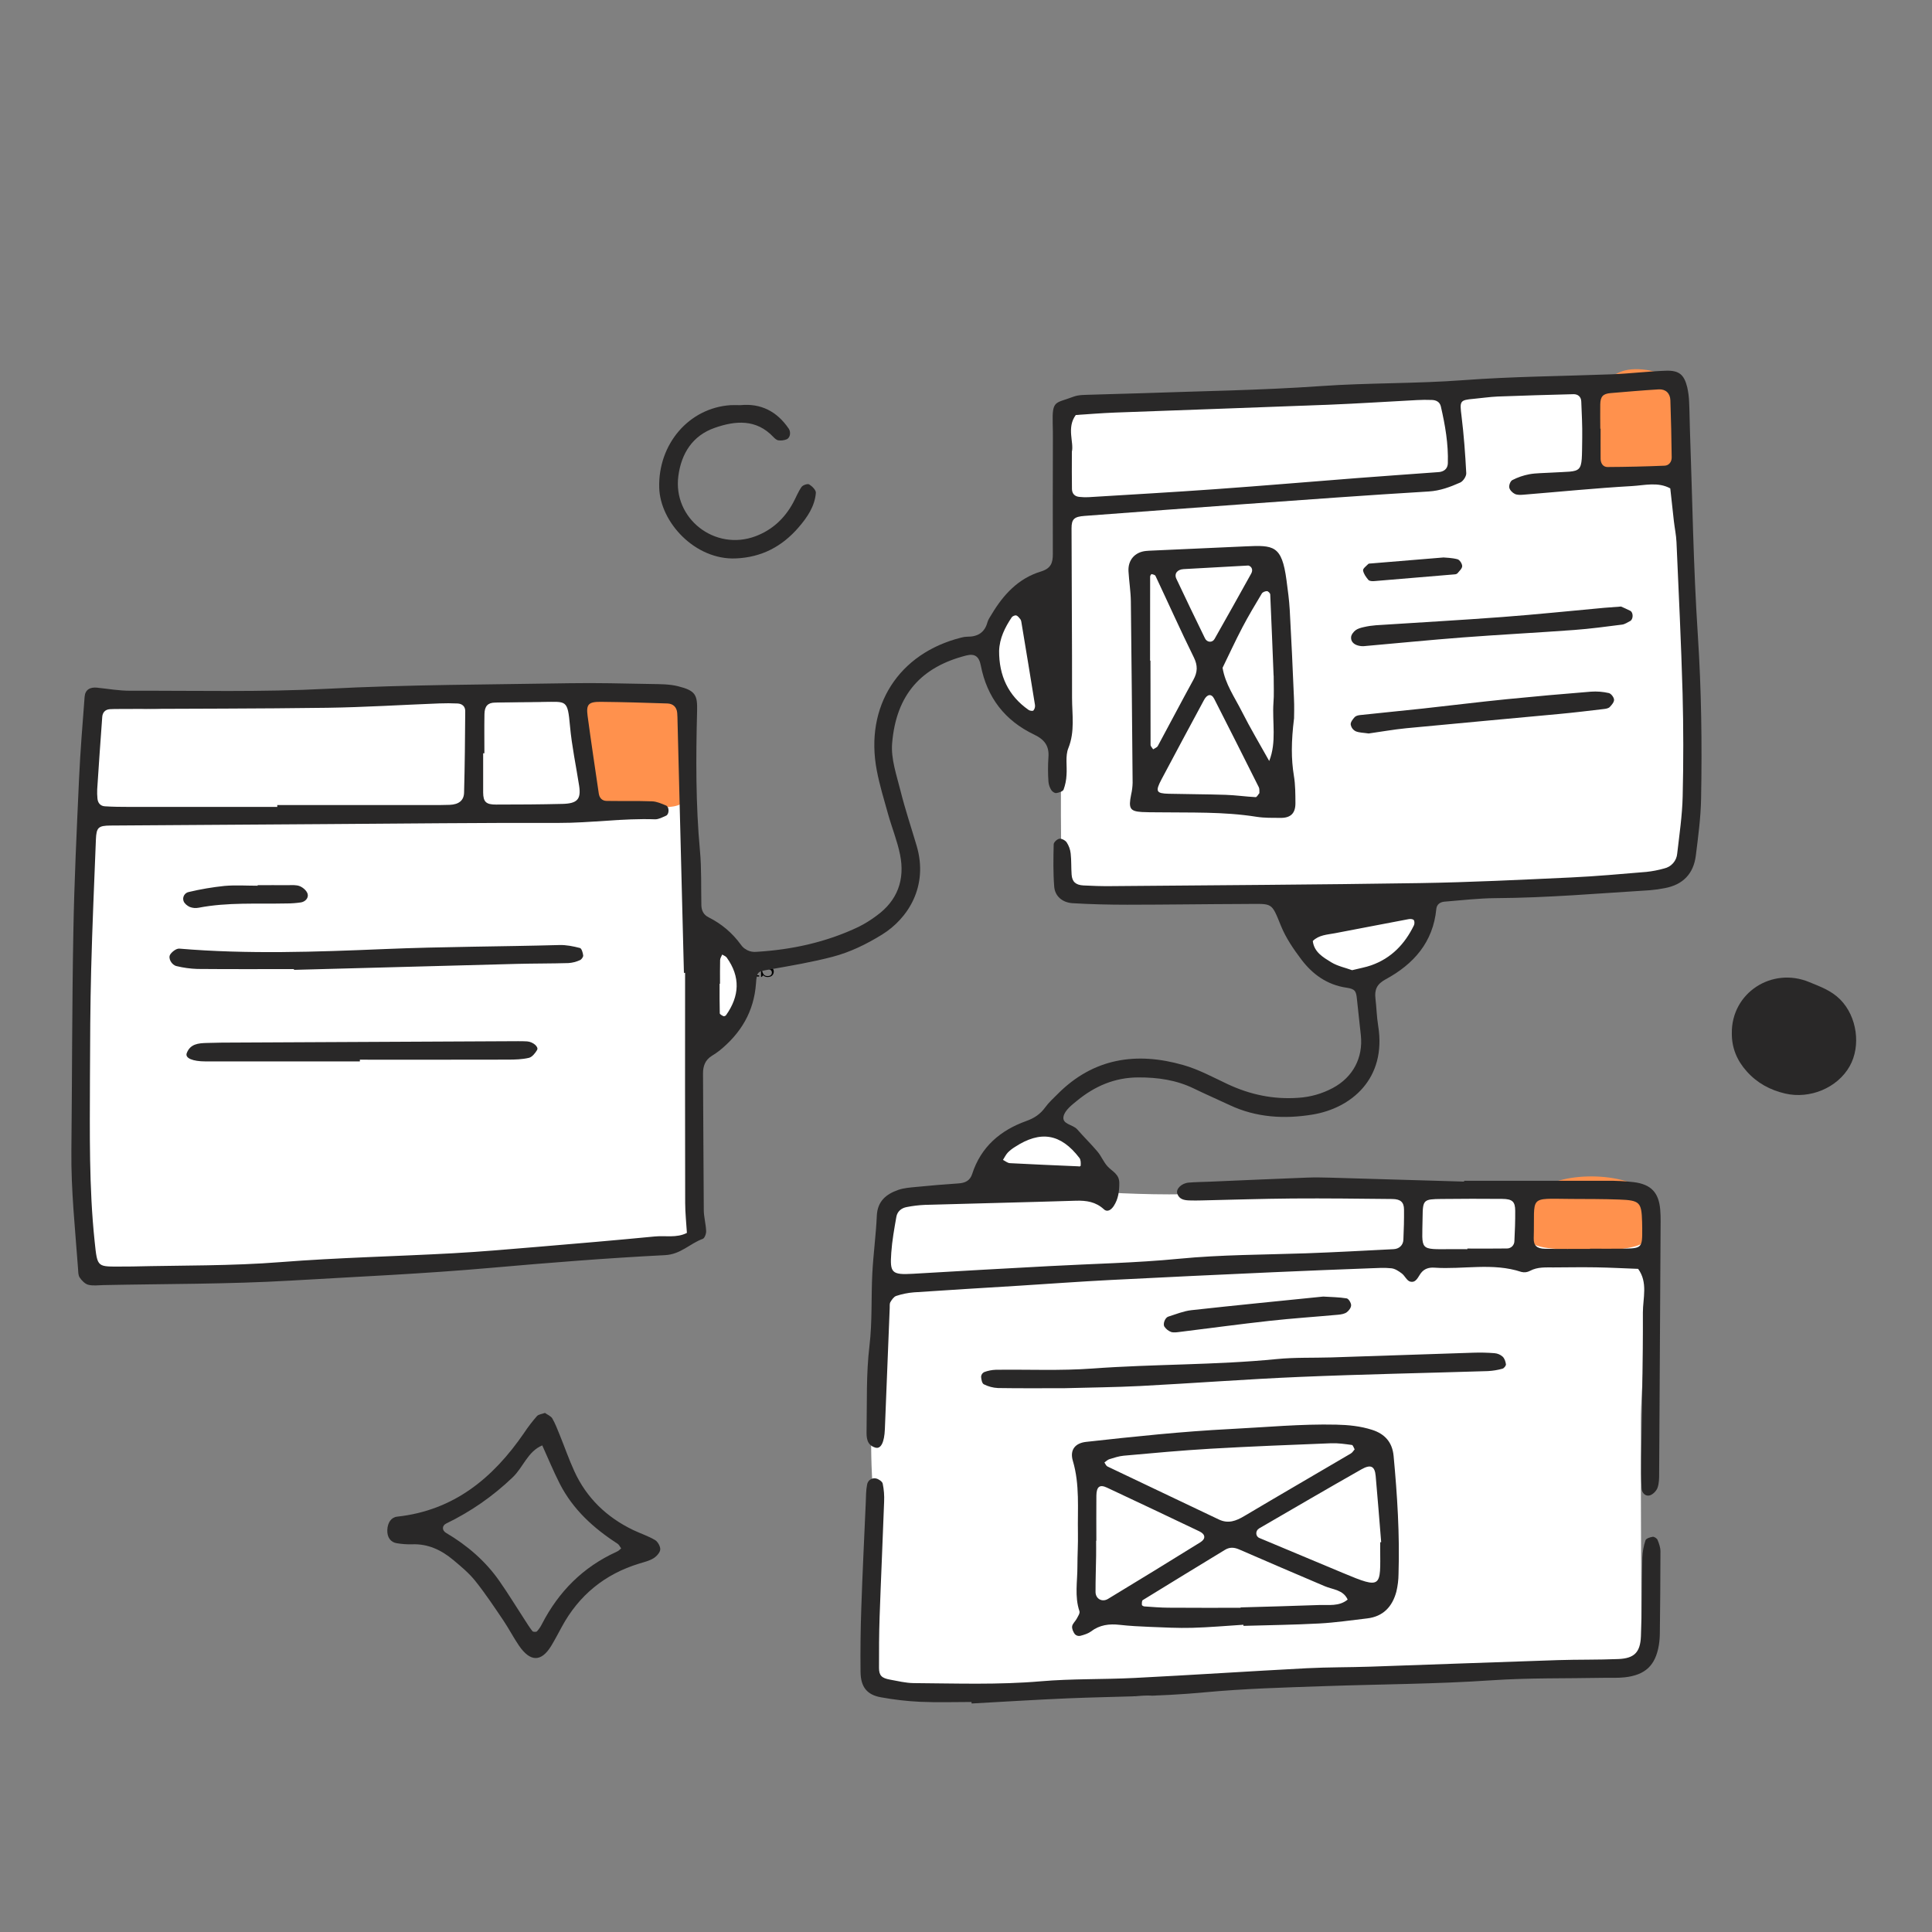
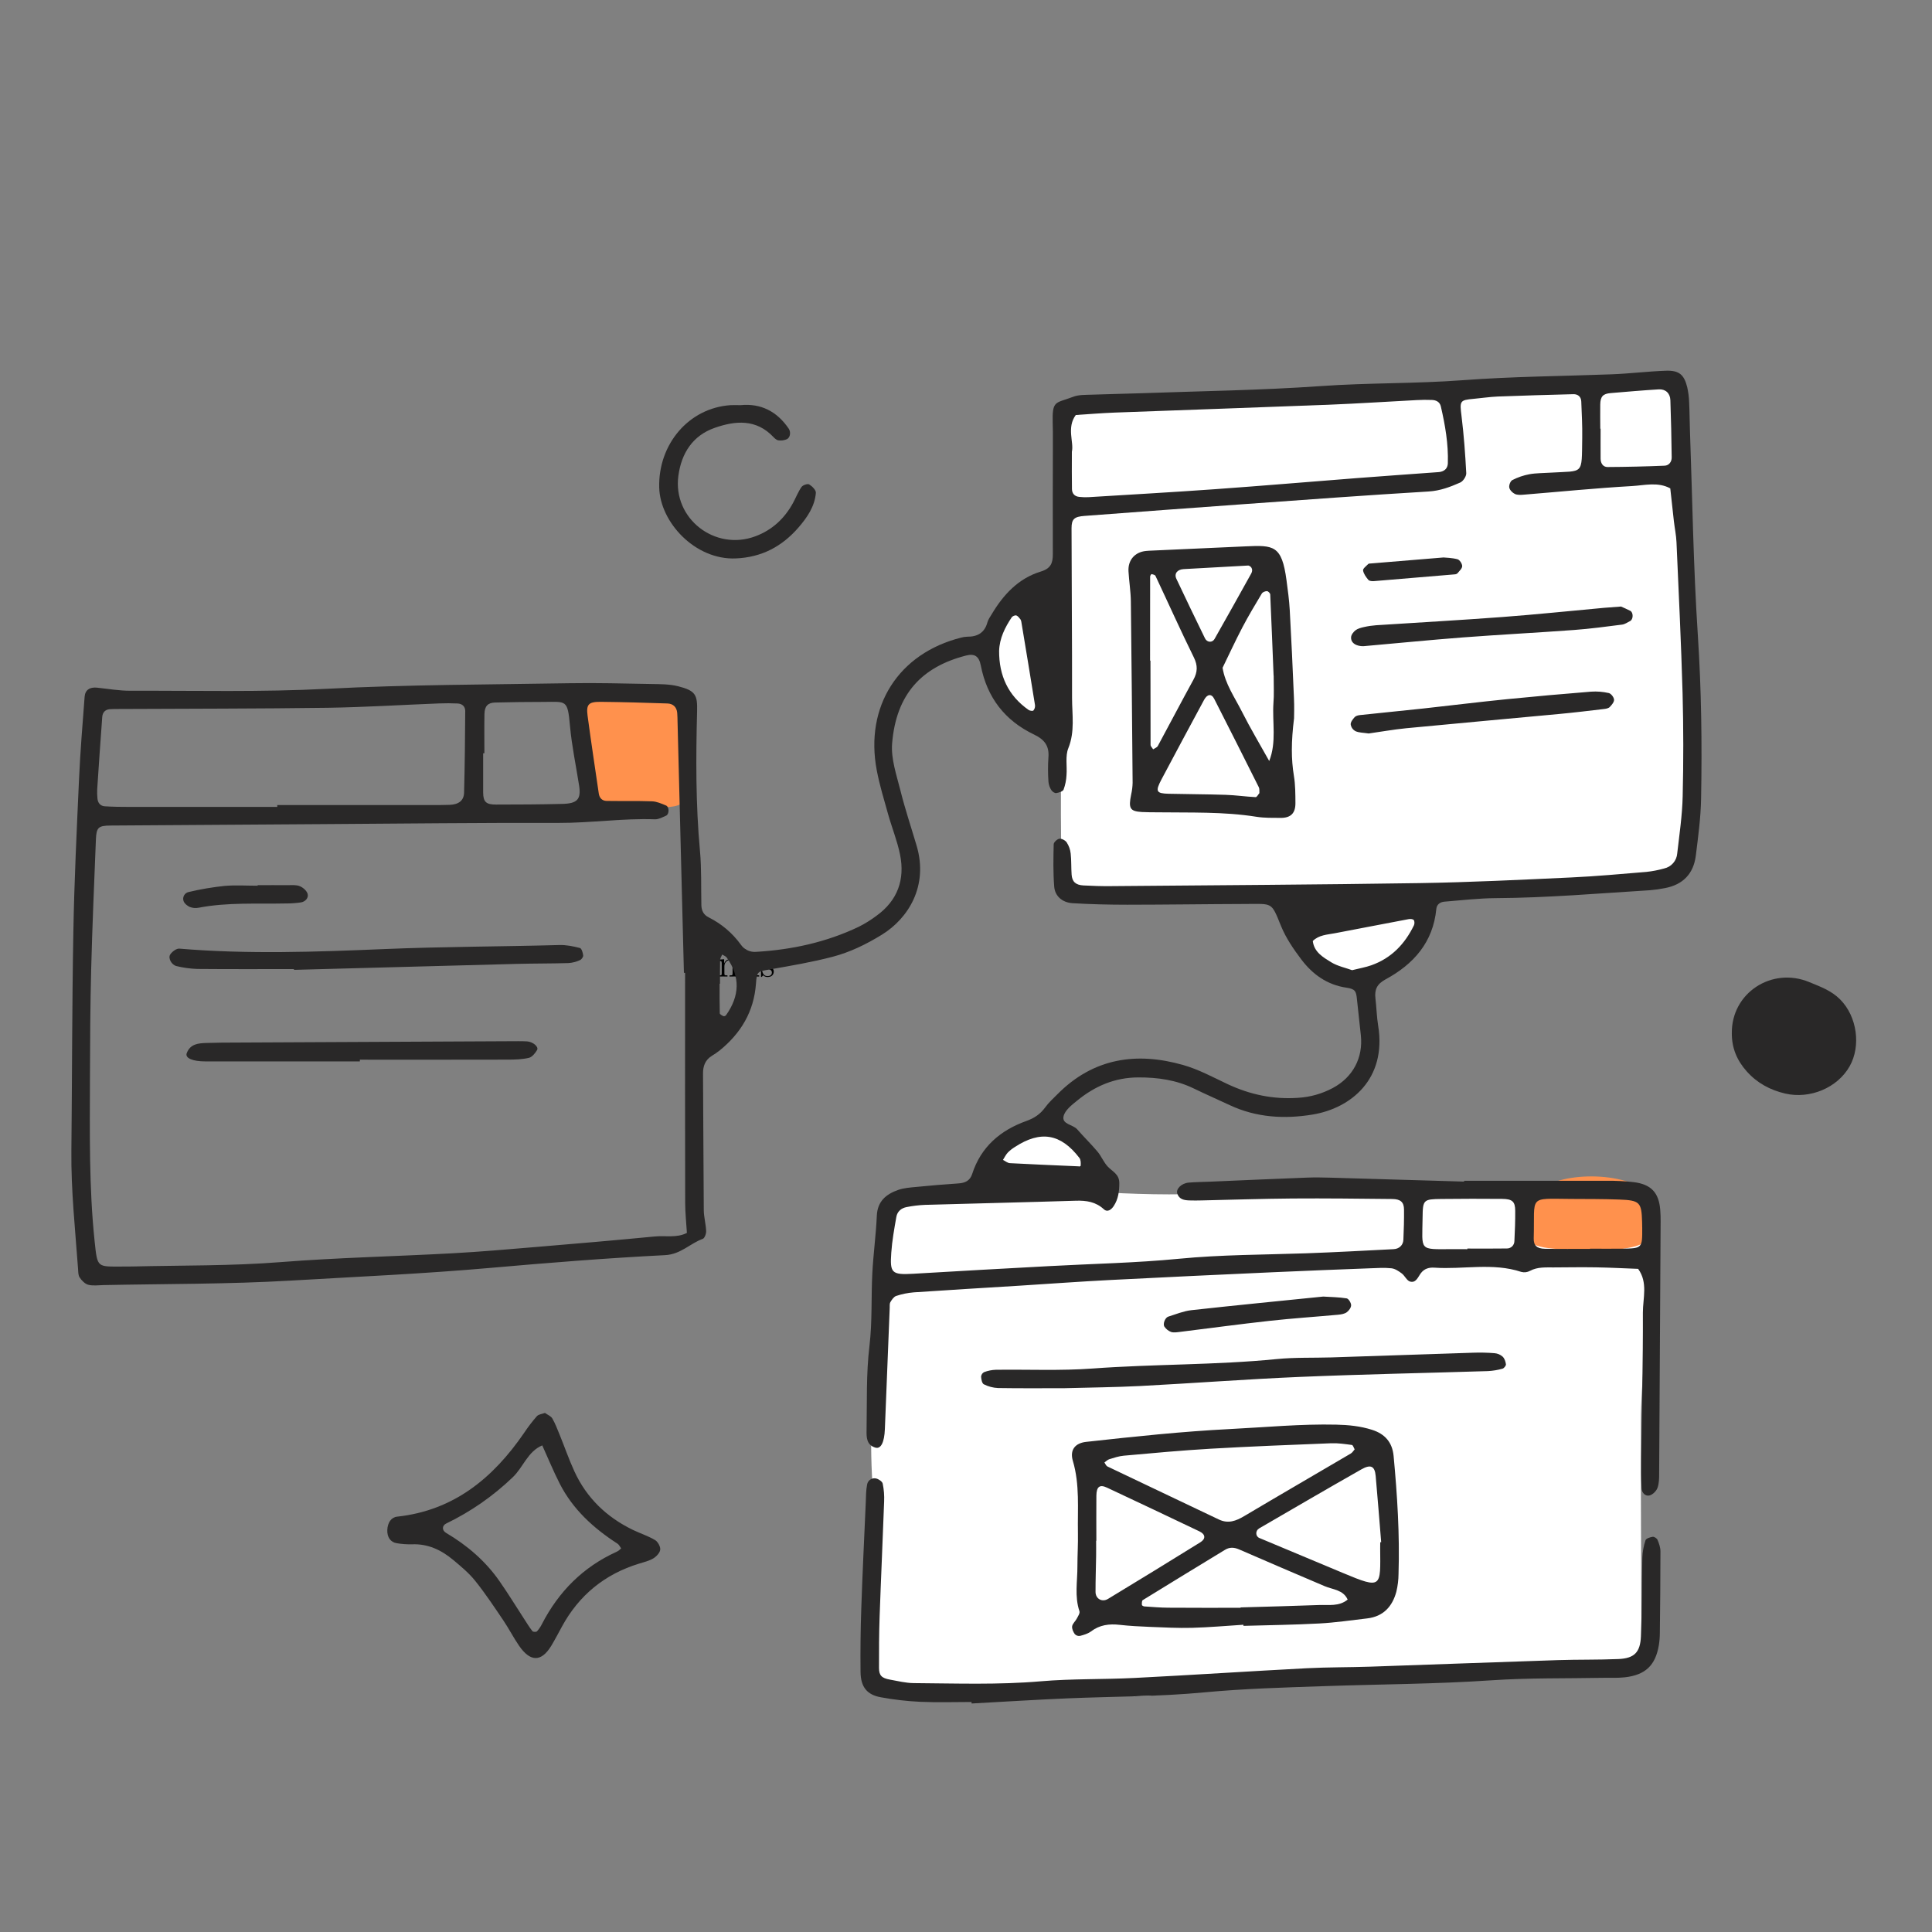
<svg xmlns="http://www.w3.org/2000/svg" width="512" viewBox="0 0 384 384" height="512" preserveAspectRatio="xMidYMid meet">
  <rect x="0" y="0" width="384" height="384" fill="#808080" stroke="none" />
  <defs>
    <clipPath id="711468af34">
      <path d="M 0.238 2 L 3 2 L 3 9 L 0.238 9 Z M 0.238 2 " />
    </clipPath>
    <clipPath id="bb52dc7fdd">
      <rect x="0" width="17" y="0" height="12" />
    </clipPath>
    <clipPath id="5f0355ed0d">
      <path d="M 14.102 73 L 339 73 L 339 298 L 14.102 298 Z M 14.102 73 " />
    </clipPath>
    <clipPath id="efb3755e00">
      <path d="M 171 293 L 331 293 L 331 338.996 L 171 338.996 Z M 171 293 " />
    </clipPath>
  </defs>
  <g id="1383cecc27">
    <g transform="matrix(1,0,0,1,138,186)">
      <g clip-path="url(#bb52dc7fdd)">
        <g clip-rule="nonzero" clip-path="url(#711468af34)">
          <g style="fill:#000000;fill-opacity:1;">
            <g transform="translate(0.284, 8.096)">
              <path style="stroke:none" d="M 0.266 0 L 0.266 -0.234 C 0.535 -0.234 0.703 -0.25 0.766 -0.281 C 0.828 -0.32 0.859 -0.426 0.859 -0.594 L 0.859 -4.641 C 0.859 -4.828 0.82 -4.945 0.75 -5 C 0.688 -5.051 0.523 -5.078 0.266 -5.078 L 0.266 -5.312 L 1.375 -5.406 L 1.375 -0.594 C 1.375 -0.426 1.406 -0.32 1.469 -0.281 C 1.539 -0.25 1.711 -0.234 1.984 -0.234 L 1.984 0 C 1.922 0 1.82 0 1.688 0 C 1.562 -0.008 1.445 -0.016 1.344 -0.016 C 1.25 -0.016 1.176 -0.016 1.125 -0.016 C 1.062 -0.016 0.773 -0.008 0.266 0 Z M 0.266 0 " />
            </g>
          </g>
        </g>
        <g style="fill:#000000;fill-opacity:1;">
          <g transform="translate(2.436, 8.096)">
            <path style="stroke:none" d="M 0.266 0 L 0.266 -0.234 C 0.535 -0.234 0.703 -0.25 0.766 -0.281 C 0.828 -0.32 0.859 -0.426 0.859 -0.594 L 0.859 -2.688 C 0.859 -2.875 0.828 -2.988 0.766 -3.031 C 0.703 -3.082 0.539 -3.109 0.281 -3.109 L 0.281 -3.359 L 1.375 -3.438 L 1.375 -0.578 C 1.375 -0.43 1.398 -0.336 1.453 -0.297 C 1.516 -0.254 1.672 -0.234 1.922 -0.234 L 1.922 0 C 1.391 -0.008 1.117 -0.016 1.109 -0.016 C 1.035 -0.016 0.754 -0.008 0.266 0 Z M 0.578 -4.797 C 0.578 -4.898 0.617 -4.992 0.703 -5.078 C 0.785 -5.16 0.883 -5.203 1 -5.203 C 1.113 -5.203 1.207 -5.16 1.281 -5.078 C 1.363 -5.004 1.406 -4.906 1.406 -4.781 C 1.406 -4.664 1.363 -4.566 1.281 -4.484 C 1.207 -4.41 1.113 -4.375 1 -4.375 C 0.875 -4.375 0.77 -4.414 0.688 -4.5 C 0.613 -4.582 0.578 -4.68 0.578 -4.797 Z M 0.578 -4.797 " />
          </g>
        </g>
        <g style="fill:#000000;fill-opacity:1;">
          <g transform="translate(4.588, 8.096)">
            <path style="stroke:none" d="M 0.25 0 L 0.25 -0.234 C 0.531 -0.234 0.703 -0.25 0.766 -0.281 C 0.828 -0.32 0.859 -0.426 0.859 -0.594 L 0.859 -2.672 C 0.859 -2.867 0.82 -2.988 0.75 -3.031 C 0.688 -3.082 0.52 -3.109 0.25 -3.109 L 0.25 -3.359 L 1.344 -3.438 L 1.344 -2.625 C 1.582 -3.164 1.969 -3.438 2.5 -3.438 C 2.883 -3.438 3.156 -3.344 3.312 -3.156 C 3.426 -3.02 3.492 -2.879 3.516 -2.734 C 3.547 -2.586 3.562 -2.328 3.562 -1.953 L 3.562 -0.469 C 3.562 -0.363 3.602 -0.297 3.688 -0.266 C 3.77 -0.242 3.93 -0.234 4.172 -0.234 L 4.172 0 C 3.641 -0.008 3.348 -0.016 3.297 -0.016 C 3.254 -0.016 2.957 -0.008 2.406 0 L 2.406 -0.234 C 2.688 -0.234 2.859 -0.25 2.922 -0.281 C 2.984 -0.32 3.016 -0.426 3.016 -0.594 L 3.016 -2.406 C 3.016 -2.664 2.973 -2.875 2.891 -3.031 C 2.816 -3.188 2.664 -3.266 2.438 -3.266 C 2.176 -3.266 1.938 -3.148 1.719 -2.922 C 1.5 -2.703 1.391 -2.398 1.391 -2.016 L 1.391 -0.594 C 1.391 -0.426 1.422 -0.32 1.484 -0.281 C 1.555 -0.25 1.727 -0.234 2 -0.234 L 2 0 C 1.469 -0.008 1.176 -0.016 1.125 -0.016 C 1.082 -0.016 0.789 -0.008 0.25 0 Z M 0.25 0 " />
          </g>
        </g>
        <g style="fill:#000000;fill-opacity:1;">
          <g transform="translate(8.901, 8.096)">
            <path style="stroke:none" d="M 0.219 0 L 0.219 -0.234 C 0.488 -0.234 0.656 -0.25 0.719 -0.281 C 0.789 -0.32 0.828 -0.426 0.828 -0.594 L 0.828 -4.641 C 0.828 -4.828 0.789 -4.945 0.719 -5 C 0.656 -5.051 0.488 -5.078 0.219 -5.078 L 0.219 -5.312 L 1.344 -5.406 L 1.344 -1.672 L 2.438 -2.609 C 2.551 -2.711 2.609 -2.816 2.609 -2.922 C 2.609 -3.035 2.531 -3.098 2.375 -3.109 L 2.375 -3.359 C 2.594 -3.336 2.883 -3.328 3.25 -3.328 C 3.469 -3.328 3.648 -3.336 3.797 -3.359 L 3.797 -3.109 C 3.473 -3.098 3.145 -2.957 2.812 -2.688 C 2.738 -2.633 2.613 -2.531 2.438 -2.375 C 2.27 -2.227 2.188 -2.145 2.188 -2.125 C 2.188 -2.125 2.188 -2.113 2.188 -2.094 C 2.195 -2.082 2.207 -2.07 2.219 -2.062 C 2.227 -2.062 2.234 -2.055 2.234 -2.047 L 3.219 -0.656 C 3.352 -0.469 3.469 -0.348 3.562 -0.297 C 3.664 -0.254 3.805 -0.234 3.984 -0.234 L 3.984 0 C 3.754 -0.008 3.523 -0.016 3.297 -0.016 C 3.172 -0.016 2.891 -0.008 2.453 0 L 2.453 -0.234 C 2.641 -0.234 2.734 -0.297 2.734 -0.422 C 2.734 -0.504 2.523 -0.836 2.109 -1.422 C 2.078 -1.461 2.023 -1.523 1.953 -1.609 C 1.891 -1.703 1.844 -1.77 1.812 -1.812 L 1.312 -1.391 L 1.312 -0.594 C 1.312 -0.426 1.344 -0.32 1.406 -0.281 C 1.477 -0.25 1.648 -0.234 1.922 -0.234 L 1.922 0 C 1.609 -0.008 1.32 -0.016 1.062 -0.016 C 1.008 -0.016 0.727 -0.008 0.219 0 Z M 0.219 0 " />
          </g>
        </g>
        <g style="fill:#000000;fill-opacity:1;">
          <g transform="translate(12.996, 8.096)">
            <path style="stroke:none" d="M 0.266 -0.109 L 0.266 -1.125 C 0.266 -1.188 0.266 -1.227 0.266 -1.25 C 0.266 -1.27 0.27 -1.285 0.281 -1.297 C 0.301 -1.316 0.328 -1.328 0.359 -1.328 C 0.391 -1.328 0.41 -1.316 0.422 -1.297 C 0.441 -1.285 0.457 -1.25 0.469 -1.188 C 0.539 -0.832 0.66 -0.562 0.828 -0.375 C 1.004 -0.188 1.242 -0.094 1.547 -0.094 C 1.836 -0.094 2.055 -0.156 2.203 -0.281 C 2.348 -0.406 2.422 -0.578 2.422 -0.797 C 2.422 -1.172 2.156 -1.41 1.625 -1.516 C 1.312 -1.578 1.086 -1.629 0.953 -1.672 C 0.828 -1.711 0.707 -1.781 0.594 -1.875 C 0.375 -2.051 0.266 -2.27 0.266 -2.531 C 0.266 -2.789 0.359 -3.016 0.547 -3.203 C 0.742 -3.391 1.062 -3.484 1.5 -3.484 C 1.789 -3.484 2.035 -3.41 2.234 -3.266 C 2.297 -3.305 2.336 -3.348 2.359 -3.391 C 2.43 -3.453 2.484 -3.484 2.516 -3.484 C 2.555 -3.484 2.582 -3.469 2.594 -3.438 C 2.602 -3.414 2.609 -3.367 2.609 -3.297 L 2.609 -2.516 C 2.609 -2.453 2.602 -2.41 2.594 -2.391 C 2.594 -2.367 2.582 -2.352 2.562 -2.344 C 2.551 -2.332 2.531 -2.328 2.5 -2.328 C 2.445 -2.328 2.414 -2.348 2.406 -2.391 C 2.375 -3.023 2.07 -3.344 1.5 -3.344 C 1.195 -3.344 0.973 -3.281 0.828 -3.156 C 0.691 -3.039 0.625 -2.906 0.625 -2.75 C 0.625 -2.656 0.645 -2.57 0.688 -2.5 C 0.727 -2.438 0.773 -2.383 0.828 -2.344 C 0.891 -2.312 0.969 -2.273 1.062 -2.234 C 1.164 -2.203 1.25 -2.176 1.312 -2.156 C 1.375 -2.145 1.469 -2.129 1.594 -2.109 C 2.008 -2.023 2.301 -1.898 2.469 -1.734 C 2.688 -1.516 2.797 -1.27 2.797 -1 C 2.797 -0.688 2.691 -0.426 2.484 -0.219 C 2.273 -0.008 1.961 0.094 1.547 0.094 C 1.211 0.094 0.926 -0.02 0.688 -0.25 C 0.656 -0.219 0.629 -0.188 0.609 -0.156 C 0.586 -0.133 0.57 -0.117 0.562 -0.109 C 0.551 -0.098 0.547 -0.086 0.547 -0.078 C 0.547 -0.078 0.539 -0.07 0.531 -0.062 C 0.426 0.039 0.363 0.094 0.344 0.094 C 0.301 0.094 0.273 0.078 0.266 0.047 C 0.266 0.016 0.266 -0.035 0.266 -0.109 Z M 0.266 -0.109 " />
          </g>
        </g>
      </g>
    </g>
    <path style=" stroke:none;fill-rule:nonzero;fill:#ffffff;fill-opacity:1;" d="M 285.906 331.762 C 280.105 331.902 274.305 332.07 268.504 332.176 C 264.289 332.25 260.074 332.207 255.859 332.297 C 254.895 332.32 253.582 332.367 253.039 332.949 C 251.34 334.832 249.199 334.793 246.992 335.004 C 241.609 335.508 236.215 336.023 230.863 336.789 C 227.242 337.309 223.664 337.223 220.066 336.895 C 217.465 336.66 214.895 336.324 212.301 336.117 C 207.906 335.766 203.512 335.363 199.105 335.207 C 195.5 335.055 191.895 335.117 188.293 335.391 C 186.078 335.578 183.957 335.836 181.758 335.234 C 180.676 334.941 179.418 335.234 178.254 335.383 C 176.211 335.645 175.117 335.266 174.453 333.504 C 173.895 332.031 173.367 330.426 173.383 328.887 C 173.43 324.285 173.84 319.684 173.941 315.082 C 174.055 310.277 174.398 305.422 173.887 300.672 C 172.832 290.664 172.906 280.66 174.105 270.668 C 174.871 264.102 175.098 257.473 175.688 250.887 C 175.93 248.09 176.348 245.324 176.941 242.582 C 177.512 239.941 179.371 238.574 182.098 238.359 C 184.891 238.141 187.68 237.879 190.461 237.555 C 193.801 237.172 196.215 235.762 196.238 231.934 C 199.109 223.863 208.113 221.176 214.18 226.254 C 216.82 228.457 219.023 231.109 218.379 234.969 C 218.199 236.035 218.793 236.52 219.547 236.703 C 220.719 236.977 221.91 237.133 223.113 237.172 C 231.352 237.523 239.559 237.543 247.754 236.551 C 249.953 236.312 252.156 236.207 254.363 236.234 C 265.805 236.234 277.258 235.988 288.684 236.434 C 299.523 236.855 310.336 237.113 321.164 237.262 C 322.371 237.246 323.559 237.398 324.719 237.727 C 326.727 238.363 327.32 239.316 327.332 241.195 C 327.332 247.617 327.582 254.039 327.516 260.453 C 327.477 263.848 326.93 267.23 326.711 270.629 C 326.453 274.629 326.141 278.648 326.133 282.645 C 326.105 296.691 326.199 310.742 326.25 324.789 C 326.242 325.395 326.273 325.992 326.336 326.594 C 326.609 328.762 325.414 329.984 323.621 330.754 C 320.996 331.852 318.258 332.395 315.414 332.383 C 309.992 332.422 304.574 332.527 299.152 332.488 C 294.738 332.453 290.324 332.242 285.914 332.109 Z M 285.906 331.762 " />
-     <path style=" stroke:none;fill-rule:nonzero;fill:#ffffff;fill-opacity:1;" d="M 16.426 222.262 C 16.426 220.656 16.461 219.051 16.426 217.445 C 16.23 210.227 15.961 203.02 15.836 195.793 C 15.734 190.184 15.57 184.59 16.238 178.953 C 17.043 172.191 17.285 165.363 18.004 158.574 C 18.551 153.387 19.176 148.215 19.066 142.984 C 19.086 142.391 19.176 141.805 19.336 141.23 C 19.539 140.324 20.77 139.355 21.59 139.637 C 27.863 141.805 34.207 140.637 40.539 140.125 C 42.539 139.965 44.547 139.852 46.551 139.84 C 64.621 139.766 82.688 139.781 100.754 139.625 C 108.773 139.555 116.797 139.152 124.816 138.906 C 126.824 138.848 128.836 138.711 130.836 138.793 C 133.469 138.906 134.91 140.387 135.051 142.945 C 135.105 143.941 134.941 144.953 135 145.949 C 135.25 150.344 135.531 154.738 135.84 159.133 C 135.883 159.703 136.047 160.41 136.418 160.793 C 138.973 163.43 138.469 166.699 138.449 169.898 C 138.387 179.727 138.336 189.562 138.297 199.402 C 138.277 199.809 138.383 200.184 138.605 200.523 C 138.754 200.707 139.352 200.805 139.523 200.668 C 141 199.457 141.895 197.918 141.59 195.953 C 141.344 194.371 140.832 192.832 140.605 191.25 C 140.43 190.023 140.707 188.801 141.941 188.156 C 143.098 187.555 144.324 187.703 145.387 188.375 C 148.98 190.648 150.59 195.527 148.664 199.52 C 146.793 203.402 144.004 206.492 139.332 207.148 C 137.672 207.383 137.379 207.719 137.316 209.453 C 137.156 213.465 137.004 217.477 136.988 221.492 C 136.969 227.113 137.039 232.734 137.156 238.355 C 137.219 239.941 137.414 241.512 137.746 243.066 C 138.215 245.453 137.484 247.027 135.328 247.699 C 134.559 247.91 133.773 248.051 132.977 248.113 C 126.602 248.836 120.227 249.547 113.852 250.242 C 113.453 250.301 113.055 250.328 112.652 250.328 C 103.801 250.062 95.039 251.32 86.234 251.871 C 76.23 252.508 66.23 253.133 56.227 253.75 C 53.191 253.941 50.176 253.668 47.406 252.391 C 46.07 251.777 44.805 251.457 43.375 251.547 C 40.367 251.742 37.348 251.777 34.355 252.082 C 30.371 252.488 26.41 253.102 22.434 253.598 C 20.621 253.816 19.262 253.121 18.594 251.43 C 17.562 248.828 16.582 246.203 16.641 243.309 C 16.723 238.695 16.699 234.078 16.711 229.461 C 16.711 227.059 16.711 224.66 16.711 222.258 Z M 16.426 222.262 " />
    <path style=" stroke:none;fill-rule:nonzero;fill:#ffffff;fill-opacity:1;" d="M 242.027 80.48 C 249.289 80.48 255.914 80.711 262.52 80.422 C 270.324 80.082 278.098 79.336 285.883 78.688 C 292.668 78.133 299.438 77.223 306.23 76.953 C 313.637 76.664 321.066 76.906 328.484 76.992 C 331.117 77.02 331.879 77.746 332.539 80.48 C 332.867 81.84 333.191 83.223 333.277 84.609 C 333.781 93.41 334.227 102.219 334.668 111.023 C 334.773 113.227 334.953 115.445 334.793 117.637 C 334.305 124.301 335.574 130.82 336.309 137.367 C 337.27 145.957 337.828 154.516 336.504 163.121 C 336.262 164.672 336.578 166.301 336.547 167.891 C 336.488 171.02 335.109 173.367 332.023 174.238 C 329.523 174.961 326.977 175.445 324.383 175.695 C 316.602 176.375 308.797 176.777 301.02 177.484 C 298.203 177.738 295.449 177.84 292.637 177.523 C 290.457 177.277 288.23 177.398 286.027 177.457 C 284.555 177.496 283.82 178.145 283.918 179.781 C 284.289 185.77 280.637 188.891 275.988 191.398 C 271.516 193.82 267.082 193.449 262.785 191.098 C 261.363 190.324 260.188 189.277 259.25 187.957 C 258.035 186.16 256.867 184.16 256.367 182.082 C 255.543 178.68 253.332 177.543 250.277 177.484 C 245.469 177.398 240.613 177.051 235.859 177.582 C 228.801 178.359 221.855 177.418 214.867 177.055 C 213.039 176.961 211.906 175.789 211.641 174.02 C 211.281 171.652 210.934 169.25 210.902 166.867 C 210.82 160.25 210.883 153.629 210.938 147.012 C 210.953 145.371 210.305 144.523 208.699 144.031 C 202.793 142.211 199.641 137.828 197.828 132.168 C 196.66 128.52 199.016 122.73 203.414 120.609 C 204.254 120.203 205.367 120.227 206.34 120.281 C 207.777 120.367 208.758 122.328 207.965 123.453 C 207.273 124.426 206.422 125.285 205.684 126.227 C 204.168 128.18 203.949 130.367 205.176 132.418 C 206.289 134.289 207.805 135.918 209.16 137.641 C 209.273 137.785 209.613 137.949 209.664 137.902 C 209.883 137.688 210.238 137.379 210.203 137.156 C 209.078 129.785 209.301 122.348 209.586 114.949 C 209.789 109.559 210.555 104.184 211.199 98.82 C 211.695 94.652 212.207 90.5 211.242 86.293 C 211.074 85.559 211.191 84.707 211.375 83.957 C 211.617 82.961 212.191 82.051 213.293 81.871 C 215.656 81.484 218.027 81.004 220.406 80.93 C 227.828 80.684 235.246 80.609 242.027 80.48 Z M 242.027 80.48 " />
    <path style=" stroke:none;fill-rule:nonzero;fill:#ff914d;fill-opacity:1;" d="M 137.578 149.957 C 137.578 150.754 137.598 151.551 137.578 152.34 C 137.363 160.031 136.34 160.906 128.301 160.285 C 127.707 160.262 127.113 160.285 126.523 160.355 C 119.164 160.961 118.469 160.457 117.273 153.191 C 116.691 149.66 116.188 146.109 115.773 142.551 C 115.34 138.785 116.348 137.859 120.383 137.73 C 122.938 137.652 125.48 137.223 128.027 137.25 C 135.109 137.32 137.711 139.961 137.816 146.965 C 137.828 147.957 137.727 148.953 137.676 149.949 Z M 137.578 149.957 " />
-     <path style=" stroke:none;fill-rule:nonzero;fill:#ff914d;fill-opacity:1;" d="M 324.75 94.953 C 324.188 94.922 322.367 95.027 320.633 94.672 C 317.113 93.941 315.27 92.027 315.562 88.402 C 315.844 84.934 316.645 81.332 318.027 78.141 C 319.793 74.082 322.945 72.883 327.352 73.543 C 331.191 74.113 333.594 76.441 334.445 80.582 C 334.723 81.941 334.77 83.355 334.848 84.746 C 335.32 93.133 334.285 94.309 324.75 94.953 Z M 324.75 94.953 " />
    <path style=" stroke:none;fill-rule:nonzero;fill:#ff914d;fill-opacity:1;" d="M 314.84 248.441 C 312.238 248.301 309.598 248.391 307.035 247.969 C 302.473 247.211 301.113 244.242 303.238 240.082 C 303.758 238.992 304.426 238 305.242 237.109 C 309.578 232.629 323.453 232.77 327.719 237.27 C 331.219 240.957 329.992 246.355 324.969 247.727 C 321.75 248.605 318.246 248.422 314.867 248.711 Z M 314.84 248.441 " />
    <g clip-rule="nonzero" clip-path="url(#5f0355ed0d)">
      <path style=" stroke:none;fill-rule:nonzero;fill:#292828;fill-opacity:1;" d="M 291 234.688 C 300.434 234.688 309.863 234.676 319.301 234.688 C 321.113 234.668 322.922 234.758 324.723 234.961 C 328.168 235.395 329.688 237.027 329.98 240.406 C 330.051 241.203 330.066 242.008 330.062 242.812 C 329.973 259.469 329.875 276.129 329.77 292.785 C 329.77 293.781 329.77 294.836 329.434 295.742 C 329.195 296.375 328.461 297.102 327.824 297.242 C 326.996 297.43 326.305 296.668 326.277 295.801 C 326.176 293.801 326.172 291.797 326.199 289.793 C 326.32 280.16 326.574 270.523 326.535 260.895 C 326.535 258.004 327.57 254.906 325.59 252.195 C 322.809 252.094 320.027 251.941 317.242 251.895 C 314.461 251.848 311.621 251.895 308.812 251.91 C 307.219 251.922 305.613 251.781 304.105 252.59 C 303.562 252.879 302.992 252.953 302.395 252.809 C 296.695 250.914 290.844 252.355 285.082 251.957 C 284.055 251.891 283.109 252.137 282.426 253.031 C 281.844 253.789 281.457 255.055 280.258 254.719 C 279.605 254.535 279.223 253.559 278.602 253.098 C 277.984 252.633 277.27 252.16 276.551 252.082 C 275.164 251.934 273.746 252.027 272.344 252.082 C 265.93 252.328 259.52 252.57 253.109 252.863 C 242.289 253.355 231.473 253.848 220.656 254.41 C 214.652 254.715 208.652 255.164 202.652 255.539 C 195.648 255.973 188.645 256.387 181.645 256.863 C 180.441 256.961 179.27 257.199 178.125 257.578 C 177.652 257.734 177.258 258.324 176.973 258.805 C 176.789 259.117 176.852 259.586 176.836 259.988 C 176.504 268.008 176.184 276.023 175.875 284.039 C 175.777 286.66 175.09 288.066 173.973 287.723 C 172.238 287.191 172.211 285.715 172.238 284.293 C 172.34 278.684 172.141 273.082 172.816 267.465 C 173.387 262.695 173.133 257.844 173.383 253.035 C 173.582 249.238 174.105 245.457 174.273 241.656 C 174.398 238.75 176.129 237.34 178.535 236.504 C 179.652 236.113 180.891 236.031 182.086 235.914 C 184.879 235.641 187.68 235.398 190.48 235.215 C 191.812 235.129 192.789 234.691 193.223 233.348 C 194.957 227.961 198.82 224.66 203.965 222.816 C 205.582 222.242 206.766 221.445 207.75 220.09 C 208.449 219.125 209.359 218.305 210.207 217.453 C 217.324 210.297 225.875 209.02 235.191 211.688 C 238.246 212.555 241.113 214.125 244.012 215.484 C 248.465 217.57 253.09 218.547 258.02 218.199 C 260.457 218.047 262.75 217.395 264.902 216.25 C 268.906 214.113 270.949 210.246 270.48 205.781 C 270.234 203.395 269.949 201.012 269.707 198.625 C 269.547 197 269.363 196.566 267.613 196.309 C 263.773 195.746 260.891 193.664 258.66 190.715 C 257.102 188.656 255.59 186.441 254.621 184.07 C 252.641 179.203 253.016 179.656 247.539 179.672 C 239.711 179.695 231.887 179.816 224.055 179.82 C 220.445 179.82 216.832 179.734 213.215 179.52 C 211.133 179.398 209.672 178.105 209.531 176.203 C 209.312 173.418 209.363 170.609 209.43 167.812 C 209.43 167.41 210.121 166.766 210.562 166.703 C 211.004 166.637 211.742 167.023 212.016 167.434 C 212.449 168.105 212.715 168.836 212.805 169.633 C 212.961 171.027 212.891 172.449 212.992 173.84 C 213.09 175.23 213.785 175.906 215.336 175.988 C 217.137 176.082 218.945 176.145 220.754 176.125 C 241.23 175.949 261.703 175.84 282.176 175.523 C 292.199 175.367 302.227 174.863 312.246 174.402 C 317.25 174.172 322.242 173.711 327.238 173.297 C 328.43 173.172 329.605 172.941 330.758 172.617 C 331.105 172.539 331.434 172.41 331.738 172.23 C 332.047 172.047 332.316 171.824 332.551 171.555 C 332.785 171.289 332.973 170.988 333.109 170.664 C 333.246 170.336 333.332 169.992 333.359 169.641 C 333.793 165.859 334.359 162.074 334.445 158.277 C 334.609 151.457 334.605 144.633 334.426 137.809 C 334.145 127.781 333.652 117.766 333.215 107.746 C 333.152 106.352 332.855 104.965 332.695 103.574 C 332.445 101.406 332.219 99.238 331.98 97.07 C 329.527 95.734 326.879 96.465 324.375 96.609 C 317.18 97.016 310.004 97.742 302.82 98.324 C 302.242 98.371 301.574 98.406 301.086 98.172 C 300.598 97.934 300.07 97.395 299.98 96.906 C 299.891 96.418 300.211 95.605 300.594 95.418 C 301.664 94.867 302.793 94.48 303.973 94.258 C 305.348 94.012 306.77 94.043 308.172 93.945 C 314.875 93.527 314.355 94.551 314.48 87.008 C 314.52 84.602 314.383 82.191 314.289 79.789 C 314.25 78.84 313.613 78.328 312.723 78.348 C 307.711 78.473 302.699 78.625 297.691 78.812 C 296.09 78.879 294.5 79.125 292.902 79.27 C 290.125 79.516 290.117 79.703 290.488 82.691 C 290.957 86.461 291.23 90.258 291.43 94.051 C 291.461 94.668 290.809 95.652 290.227 95.91 C 288.234 96.789 286.238 97.551 283.938 97.688 C 271.734 98.418 259.543 99.32 247.344 100.195 C 236.758 100.957 226.168 101.738 215.578 102.539 C 213.527 102.691 212.977 103.141 212.977 104.996 C 212.992 116.234 213.098 127.473 213.078 138.707 C 213.078 142.039 213.68 145.379 212.34 148.707 C 211.703 150.281 212.121 152.27 211.977 154.062 C 211.93 155.051 211.734 156.008 211.395 156.938 C 211.238 157.316 210.457 157.547 209.926 157.629 C 209.633 157.672 209.145 157.344 208.965 157.047 C 208.645 156.543 208.449 155.996 208.391 155.402 C 208.277 153.797 208.273 152.191 208.379 150.586 C 208.578 148.281 207.629 147 205.527 145.996 C 199.734 143.234 196.172 138.625 194.941 132.266 C 194.582 130.41 193.691 129.863 192.031 130.289 C 183.25 132.527 178.125 137.918 177.316 147.75 C 177.062 150.824 178.203 154.062 178.977 157.156 C 179.898 160.844 181.113 164.461 182.191 168.109 C 184.562 176.129 180.5 182.555 175.305 185.762 C 172.199 187.68 168.953 189.262 165.469 190.172 C 161.41 191.23 157.258 191.938 153.121 192.664 C 150.57 193.113 150.438 192.996 150.254 195.531 C 149.844 201.09 147.238 205.398 142.984 208.828 C 142.508 209.199 142.012 209.539 141.496 209.848 C 140.168 210.676 139.719 211.875 139.73 213.41 C 139.801 222.441 139.801 231.477 139.883 240.512 C 139.895 241.902 140.297 243.285 140.352 244.68 C 140.375 245.207 140.055 246.098 139.676 246.234 C 137.129 247.156 135.316 249.309 132.191 249.469 C 120.586 250.059 108.996 250.984 97.418 252.008 C 84.23 253.172 71.02 253.754 57.812 254.527 C 45.371 255.254 32.945 255.164 20.523 255.422 C 19.52 255.445 18.473 255.602 17.531 255.355 C 16.883 255.18 16.23 254.508 15.832 253.902 C 15.527 253.449 15.555 252.746 15.512 252.152 C 14.945 244.348 14.105 236.574 14.188 228.738 C 14.34 214.285 14.312 199.832 14.578 185.375 C 14.754 175.156 15.254 164.934 15.715 154.711 C 15.961 149.309 16.406 143.91 16.816 138.512 C 16.918 137.113 17.855 136.527 19.301 136.68 C 21.488 136.91 23.68 137.297 25.871 137.289 C 38.918 137.254 51.988 137.586 65.004 136.902 C 81.047 136.062 97.09 136.074 113.133 135.797 C 118.555 135.703 123.973 135.852 129.395 135.949 C 131.195 135.984 133.059 135.961 134.781 136.398 C 138.266 137.281 138.637 138.09 138.551 141.418 C 138.312 150.645 138.273 159.867 139.121 169.078 C 139.453 172.668 139.324 176.301 139.402 179.918 C 139.426 181.004 139.855 181.836 140.855 182.332 C 143.414 183.617 145.539 185.414 147.227 187.727 C 147.57 188.234 148.02 188.621 148.574 188.879 C 149.129 189.141 149.715 189.242 150.324 189.184 C 157.395 188.766 164.211 187.281 170.633 184.23 C 171.891 183.602 173.082 182.863 174.207 182.016 C 178.395 179 179.895 174.832 178.895 169.875 C 178.344 167.141 177.27 164.508 176.512 161.809 C 175.703 158.922 174.82 156.043 174.262 153.102 C 171.848 140.379 178.598 129.844 191.043 126.73 C 191.43 126.621 191.828 126.562 192.23 126.551 C 194.277 126.57 195.699 125.77 196.262 123.684 C 196.418 123.117 196.797 122.598 197.102 122.094 C 199.426 118.191 202.422 114.949 206.859 113.602 C 208.871 112.988 209.27 111.902 209.258 110.109 C 209.227 102.48 209.258 94.852 209.27 87.227 C 209.27 86.223 209.27 85.219 209.234 84.215 C 209.102 79.445 209.75 80.234 213.316 78.859 C 214.398 78.445 215.676 78.496 216.871 78.449 C 220.078 78.324 223.289 78.285 226.5 78.168 C 238.527 77.734 250.566 77.582 262.574 76.734 C 271.992 76.07 281.434 76.27 290.828 75.562 C 300.645 74.828 310.469 74.77 320.289 74.398 C 323.891 74.266 327.484 73.812 331.086 73.684 C 333.734 73.59 334.73 74.457 335.348 76.957 C 335.566 77.934 335.695 78.922 335.727 79.922 C 335.82 81.723 335.816 83.531 335.883 85.344 C 336.371 98.973 336.566 112.621 337.457 126.227 C 338.164 137.066 338.309 147.875 338.105 158.707 C 338.039 162.5 337.527 166.297 337.055 170.074 C 336.605 173.664 334.496 175.848 330.906 176.52 C 329.926 176.719 328.934 176.859 327.938 176.938 C 317.727 177.57 307.535 178.453 297.293 178.512 C 293.891 178.531 290.492 178.945 287.105 179.211 C 286.238 179.281 285.566 179.762 285.48 180.656 C 284.844 187.293 280.957 191.645 275.398 194.652 C 273.652 195.598 273.172 196.707 273.383 198.473 C 273.594 200.242 273.629 202.074 273.918 203.848 C 275.652 214.504 268.461 220.273 260.91 221.523 C 255.309 222.449 249.699 222.137 244.406 219.648 C 242.047 218.539 239.656 217.504 237.312 216.363 C 233.801 214.652 230.098 214.129 226.219 214.145 C 221.555 214.164 217.609 215.879 214.102 218.746 C 213.031 219.613 211.676 220.664 211.395 221.852 C 211.008 223.484 213.25 223.48 214.105 224.469 C 215.422 225.984 216.859 227.371 218.145 228.902 C 218.91 229.812 219.359 231.004 220.172 231.867 C 221.098 232.852 222.461 233.363 222.469 235.117 C 222.469 236.781 222.277 238.312 221.367 239.699 C 220.906 240.402 220.145 241.027 219.398 240.348 C 217.785 238.871 215.945 238.59 213.863 238.652 C 203.836 238.965 193.809 239.191 183.785 239.48 C 182.582 239.535 181.387 239.68 180.207 239.914 C 179.145 240.109 178.34 240.793 178.156 241.867 C 177.746 244.211 177.312 246.598 177.148 248.98 C 176.875 252.965 177.164 253.426 181.484 253.172 C 190.492 252.637 199.5 252.133 208.512 251.652 C 217.117 251.18 225.758 251.023 234.332 250.188 C 242.742 249.371 251.156 249.395 259.574 249.105 C 265.387 248.898 271.191 248.574 277 248.281 C 278.105 248.227 278.891 247.48 278.934 246.41 C 279.023 244.406 279.082 242.398 279.059 240.395 C 279.047 238.949 278.383 238.332 276.742 238.312 C 270.117 238.242 263.496 238.164 256.871 238.211 C 250.852 238.258 244.828 238.461 238.809 238.594 C 238.008 238.609 237.207 238.629 236.402 238.594 C 235.383 238.559 234.383 238.402 233.996 237.25 C 233.68 236.316 234.832 235.168 236.273 235.051 C 237.672 234.934 239.082 234.926 240.484 234.867 C 246.895 234.594 253.309 234.309 259.719 234.062 C 261.32 234 262.93 234.027 264.535 234.074 C 273.359 234.32 282.184 234.582 291.004 234.852 Z M 136.168 193.359 L 135.934 193.359 C 135.516 176.738 135.094 160.109 134.668 143.473 C 134.652 142.871 134.656 142.27 134.598 141.672 C 134.488 140.5 133.746 139.859 132.648 139.82 C 128.242 139.672 123.832 139.539 119.422 139.496 C 116.969 139.473 116.484 139.988 116.789 142.281 C 117.48 147.434 118.262 152.574 119.012 157.719 C 119.145 158.621 119.691 159.18 120.586 159.191 C 123.594 159.238 126.605 159.16 129.605 159.27 C 130.547 159.305 131.492 159.73 132.387 160.102 C 133.051 160.379 133.035 161.836 132.387 162.125 C 131.676 162.43 130.91 162.867 130.18 162.844 C 123.773 162.613 117.418 163.582 111.012 163.562 C 95.574 163.516 80.133 163.699 64.691 163.797 C 50.457 163.887 36.219 163.98 21.98 164.082 C 19.531 164.102 19.164 164.469 19.062 166.84 C 18.723 175.449 18.344 184.055 18.121 192.668 C 17.934 199.883 17.902 207.105 17.879 214.32 C 17.855 225.133 17.676 235.945 18.812 246.75 C 19.375 252.109 19.273 251.734 24.52 251.734 C 25.125 251.734 25.723 251.734 26.328 251.723 C 36.141 251.488 45.953 251.633 55.766 250.855 C 67.145 249.961 78.574 249.723 89.977 249.098 C 95.57 248.793 101.156 248.297 106.742 247.832 C 114.52 247.18 122.293 246.52 130.059 245.766 C 132.227 245.547 134.469 246.105 136.527 245.051 C 136.406 243.055 136.188 241.062 136.184 239.066 C 136.156 223.836 136.148 208.598 136.168 193.359 Z M 55.109 160.379 L 55.109 160.012 C 65.137 160.012 75.164 160.012 85.188 160.012 C 86.594 160.012 88.008 160.027 89.398 159.969 C 91.16 159.895 92.195 159.129 92.238 157.551 C 92.387 152.141 92.43 146.73 92.469 141.32 C 92.469 140.402 91.848 139.867 90.949 139.824 C 89.75 139.77 88.547 139.758 87.348 139.809 C 79.941 140.094 72.535 140.566 65.129 140.676 C 51.293 140.867 37.457 140.848 23.621 140.918 C 23.023 140.918 22.418 140.918 21.82 140.957 C 20.883 141.031 20.383 141.629 20.32 142.504 C 19.965 147.297 19.633 152.09 19.32 156.883 C 19.293 157.484 19.309 158.086 19.367 158.684 C 19.438 159.582 19.945 160.203 20.836 160.258 C 22.434 160.363 24.039 160.379 25.641 160.379 C 35.461 160.383 45.281 160.383 55.109 160.379 Z M 213.043 89.773 C 213.043 92.793 213.016 94.992 213.059 97.199 C 213.074 98.086 213.586 98.676 214.52 98.762 C 215.117 98.828 215.719 98.844 216.32 98.82 C 224.715 98.301 233.113 97.832 241.504 97.23 C 250.883 96.562 260.258 95.758 269.637 95.031 C 275.023 94.617 280.414 94.238 285.805 93.844 C 286.008 93.836 286.203 93.809 286.398 93.762 C 287.266 93.547 287.742 92.949 287.77 92.074 C 287.891 88.242 287.238 84.488 286.379 80.781 C 286.176 79.895 285.457 79.523 284.609 79.496 C 283.609 79.457 282.602 79.465 281.605 79.52 C 275.805 79.82 270.008 80.207 264.207 80.438 C 249.992 80.996 235.773 81.469 221.555 82.004 C 218.977 82.102 216.398 82.32 213.82 82.484 C 211.957 85.02 213.48 87.91 213.043 89.773 Z M 96.277 149.723 L 96.031 149.723 C 96.031 152.324 96.016 154.926 96.031 157.527 C 96.051 159.375 96.598 159.926 98.613 159.914 C 103.016 159.914 107.418 159.891 111.816 159.781 C 114.773 159.707 115.516 158.824 115.105 156.16 C 114.492 152.215 113.652 148.293 113.293 144.328 C 112.812 138.973 112.598 139.496 108.004 139.512 C 104.801 139.512 101.602 139.551 98.398 139.633 C 96.953 139.668 96.32 140.363 96.289 141.922 C 96.242 144.523 96.277 147.121 96.277 149.723 Z M 318.062 85.207 L 318.133 85.207 C 318.133 87.199 318.117 89.195 318.133 91.191 C 318.145 92.082 318.617 92.828 319.504 92.824 C 323.293 92.805 327.078 92.715 330.863 92.559 C 331.73 92.52 332.27 91.781 332.262 90.922 C 332.215 87.129 332.133 83.332 332 79.547 C 331.953 78.16 331.051 77.309 329.676 77.391 C 326.492 77.582 323.312 77.863 320.137 78.129 C 318.594 78.258 318.09 78.809 318.062 80.41 C 318.031 82.016 318.07 83.609 318.07 85.207 Z M 316.02 248.223 L 316.02 248.184 C 318.203 248.184 320.391 248.215 322.578 248.184 C 326.398 248.113 326.43 248.062 326.402 244.039 C 326.402 243.641 326.402 243.242 326.379 242.848 C 326.266 238.945 325.93 238.57 321.812 238.418 C 318.637 238.301 315.453 238.316 312.273 238.297 C 303.586 238.246 305.094 237.508 304.84 246.102 C 304.801 247.57 305.469 248.176 307.074 248.203 C 310.066 248.258 313.047 248.223 316.027 248.223 Z M 291.645 248.285 L 291.645 248.16 C 294.246 248.16 296.848 248.188 299.449 248.145 C 299.652 248.156 299.848 248.125 300.039 248.051 C 300.23 247.98 300.398 247.875 300.547 247.734 C 300.691 247.59 300.805 247.426 300.883 247.238 C 300.961 247.051 301 246.855 301 246.652 C 301.102 244.656 301.176 242.652 301.16 240.648 C 301.148 238.812 300.594 238.305 298.535 238.289 C 294.527 238.254 290.52 238.258 286.508 238.305 C 282.914 238.344 282.789 238.449 282.75 241.992 C 282.676 248.688 281.91 248.309 288.633 248.277 C 289.648 248.281 290.652 248.285 291.652 248.285 Z M 268.742 192.832 C 270.262 192.449 271.441 192.254 272.551 191.859 C 276.527 190.457 279.223 187.637 281.031 183.91 C 281.172 183.621 281.172 183.086 280.992 182.867 C 280.809 182.652 280.305 182.625 279.973 182.688 C 275.094 183.602 270.219 184.562 265.34 185.484 C 263.785 185.781 262.156 185.816 260.926 187.031 C 261.191 189.258 262.992 190.27 264.586 191.258 C 265.891 192.051 267.496 192.367 268.742 192.832 Z M 198.582 129.363 C 198.555 134.254 200.363 138.254 204.438 141.102 C 204.68 141.273 205.258 141.363 205.391 141.223 C 205.652 140.906 205.758 140.547 205.715 140.141 C 204.836 134.645 203.918 129.156 203.008 123.66 C 202.992 123.461 202.93 123.273 202.824 123.102 C 202.578 122.805 202.32 122.426 201.992 122.328 C 201.742 122.25 201.242 122.465 201.082 122.703 C 199.738 124.723 198.668 126.848 198.582 129.363 Z M 214.465 231.82 C 214.129 231.922 214.781 231.836 214.789 231.703 C 214.828 231.188 214.832 230.527 214.547 230.156 C 210.828 225.301 206.812 224.637 201.691 227.988 C 201.184 228.297 200.719 228.664 200.301 229.09 C 199.914 229.508 199.66 230.051 199.348 230.539 C 199.812 230.766 200.266 231.172 200.742 231.188 C 205.086 231.422 209.434 231.602 214.465 231.82 Z M 143.109 195.523 L 143.027 195.523 C 143.027 197.477 143.008 199.445 143.062 201.402 C 143.062 201.605 143.516 201.836 143.801 201.977 C 144.012 201.992 144.184 201.922 144.32 201.758 C 146.992 197.977 147.195 194.152 144.441 190.32 C 144.246 190.047 143.844 189.922 143.539 189.727 C 143.395 190.086 143.141 190.445 143.129 190.812 C 143.086 192.379 143.109 193.949 143.109 195.523 Z M 143.109 195.523 " />
    </g>
    <path style=" stroke:none;fill-rule:nonzero;fill:#292828;fill-opacity:1;" d="M 247.129 322.93 C 243.73 323.148 240.336 323.449 236.941 323.543 C 234.141 323.617 231.336 323.465 228.535 323.355 C 226.535 323.277 224.527 323.172 222.539 322.949 C 220.465 322.715 218.582 322.949 216.855 324.25 C 216.242 324.707 215.434 324.949 214.672 325.145 C 214.258 325.207 213.906 325.086 213.617 324.785 C 213.312 324.352 213.02 323.719 213.098 323.23 C 213.18 322.703 213.727 322.262 214 321.742 C 214.246 321.266 214.68 320.645 214.551 320.25 C 213.551 317.285 214.16 314.273 214.145 311.285 C 214.145 309.078 214.293 306.871 214.246 304.668 C 214.156 299.887 214.641 295.086 213.238 290.359 C 212.586 288.164 213.707 286.82 215.891 286.582 C 225.438 285.527 234.984 284.512 244.594 284.027 C 251.598 283.676 258.578 283 265.602 283.16 C 268.027 283.215 270.391 283.449 272.707 284.188 C 275.266 285.004 276.738 286.672 276.992 289.391 C 277.719 297.176 278.215 304.977 277.969 312.805 C 277.961 314.008 277.816 315.195 277.535 316.367 C 276.738 319.324 274.934 321.297 271.734 321.672 C 268.531 322.043 265.379 322.512 262.195 322.68 C 257.188 322.949 252.172 323.008 247.16 323.152 Z M 269.242 288.066 C 269.066 287.762 268.918 287.23 268.703 287.199 C 267.336 287.016 265.941 286.801 264.566 286.859 C 256.594 287.172 248.621 287.484 240.66 287.941 C 234.887 288.277 229.129 288.809 223.371 289.328 C 222.391 289.414 221.418 289.742 220.477 290.031 C 220.125 290.141 219.828 290.465 219.512 290.68 C 219.703 290.949 219.84 291.332 220.105 291.469 C 227.477 294.996 234.879 298.488 242.258 302.012 C 244.121 302.898 245.668 302.305 247.305 301.332 C 254.34 297.152 261.418 293.055 268.469 288.906 C 268.793 288.73 268.996 288.352 269.254 288.066 Z M 274.32 306.535 L 274.52 306.516 C 274.16 302.125 273.82 297.73 273.426 293.348 C 273.25 291.41 272.453 290.988 270.586 292.047 C 263.789 295.902 257.035 299.852 250.277 303.773 C 249.488 304.23 249.516 305.352 250.301 305.684 C 255.84 308.016 261.391 310.32 266.934 312.645 C 274.754 315.93 274.375 315.438 274.32 307.734 C 274.332 307.336 274.332 306.934 274.332 306.535 Z M 217.902 306.242 L 217.863 306.242 C 217.863 307.238 217.879 308.234 217.863 309.234 C 217.828 311.617 217.738 314.016 217.746 316.406 C 217.746 317.773 219.047 318.516 220.234 317.789 C 226.371 314.074 232.488 310.324 238.582 306.539 C 239.691 305.852 239.605 304.945 238.395 304.371 C 232.285 301.453 226.16 298.555 220.027 295.68 C 218.574 294.996 217.938 295.48 217.914 297.273 C 217.883 300.258 217.91 303.25 217.91 306.242 Z M 246.578 319.562 C 246.578 319.535 246.578 319.512 246.578 319.484 C 251.766 319.332 256.953 319.211 262.137 319.012 C 264.086 318.938 266.148 319.34 267.859 317.93 C 266.965 315.961 264.922 315.961 263.285 315.262 C 257.605 312.836 251.918 310.422 246.258 307.949 C 245.242 307.516 244.375 307.488 243.453 308.055 C 238.008 311.375 232.555 314.688 227.129 318.039 C 226.941 318.156 226.945 318.668 226.961 318.988 C 226.961 319.102 227.27 319.277 227.445 319.289 C 229.035 319.395 230.621 319.535 232.215 319.543 C 236.992 319.582 241.781 319.562 246.578 319.562 Z M 246.578 319.562 " />
    <path style=" stroke:none;fill-rule:nonzero;fill:#292828;fill-opacity:1;" d="M 257.203 142.762 C 256.629 147.457 256.621 150.832 257.176 154.23 C 257.469 155.996 257.465 157.824 257.477 159.625 C 257.488 161.645 256.539 162.574 254.539 162.562 C 252.938 162.551 251.312 162.59 249.742 162.344 C 243.172 161.293 236.559 161.547 229.957 161.453 C 228.953 161.438 227.949 161.453 226.953 161.395 C 224.586 161.242 224.266 160.684 224.82 157.941 C 225 157.168 225.098 156.383 225.117 155.586 C 225.02 143.566 224.902 131.547 224.766 119.527 C 224.738 117.531 224.41 115.543 224.297 113.551 C 224.168 111.312 225.566 109.73 227.766 109.508 C 227.961 109.484 228.164 109.469 228.363 109.461 C 234.762 109.172 241.156 108.883 247.555 108.594 C 253.141 108.34 254.77 108.352 255.699 115.301 C 255.961 117.277 256.238 119.262 256.348 121.254 C 256.672 127.051 256.938 132.852 257.18 138.652 C 257.273 140.457 257.203 142.258 257.203 142.762 Z M 250.316 157.629 C 250.285 157.238 250.367 156.797 250.203 156.477 C 247.266 150.602 244.309 144.738 241.328 138.887 C 240.789 137.828 239.945 137.941 239.309 139.125 C 236.477 144.387 233.641 149.641 230.852 154.918 C 229.59 157.305 229.805 157.703 232.285 157.766 C 236.07 157.859 239.855 157.855 243.641 157.98 C 245.621 158.047 247.594 158.336 249.57 158.438 C 249.812 158.445 250.074 157.91 250.324 157.629 Z M 253.137 134.289 C 252.938 129.316 252.723 123.738 252.469 118.16 C 252.469 117.914 252.051 117.492 251.816 117.492 C 251.469 117.492 250.965 117.688 250.797 117.965 C 249.465 120.188 248.133 122.414 246.93 124.703 C 245.551 127.34 244.301 130.043 242.996 132.727 C 243.516 135.945 245.395 138.578 246.816 141.398 C 248.508 144.746 250.438 147.973 252.266 151.254 C 253.766 147.492 252.844 143.551 253.109 139.695 C 253.242 138.098 253.152 136.496 253.152 134.293 Z M 228.586 131.309 L 228.664 131.309 C 228.664 136.891 228.664 142.469 228.684 148.047 C 228.684 148.344 229.02 148.637 229.195 148.934 C 229.512 148.719 229.961 148.57 230.125 148.27 C 232.496 143.895 234.793 139.48 237.191 135.121 C 238.031 133.59 238.09 132.293 237.281 130.652 C 234.641 125.305 232.207 119.859 229.66 114.461 C 229.566 114.258 229.168 114.164 228.895 114.102 C 228.832 114.09 228.598 114.41 228.598 114.578 C 228.59 120.156 228.586 125.73 228.586 131.309 Z M 248.48 112.383 C 243.184 112.676 239.211 112.883 235.238 113.117 C 233.98 113.191 233.34 114.027 233.812 115.035 C 235.68 118.996 237.574 122.945 239.5 126.875 C 239.91 127.719 240.957 127.777 241.398 127.004 C 243.855 122.668 246.285 118.328 248.695 113.984 C 249.16 113.141 248.676 112.359 247.75 112.344 C 247.555 112.34 247.355 112.324 248.48 112.383 Z M 248.48 112.383 " />
    <g clip-rule="nonzero" clip-path="url(#efb3755e00)">
      <path style=" stroke:none;fill-rule:nonzero;fill:#292828;fill-opacity:1;" d="M 193.094 338.285 C 189.684 338.285 186.266 338.398 182.863 338.246 C 180.258 338.121 177.676 337.824 175.113 337.355 C 172.32 336.863 171.07 335.305 171.039 332.297 C 170.992 328.086 171.043 323.871 171.188 319.66 C 171.426 312.652 171.77 305.645 172.078 298.633 C 172.129 297.434 172.109 296.211 172.348 295.047 C 172.383 294.848 172.457 294.66 172.566 294.492 C 172.676 294.32 172.816 294.18 172.984 294.07 C 173.152 293.957 173.336 293.883 173.535 293.844 C 173.734 293.809 173.93 293.812 174.129 293.859 C 174.637 293.973 175.352 294.453 175.445 294.879 C 175.688 296.059 175.781 297.25 175.727 298.453 C 175.453 306.066 175.098 313.672 174.832 321.285 C 174.711 324.691 174.703 328.105 174.711 331.516 C 174.711 333.016 175.242 333.539 176.879 333.836 C 178.453 334.121 180.047 334.52 181.629 334.531 C 190.047 334.59 198.461 334.895 206.883 334.168 C 213.07 333.637 219.316 333.82 225.527 333.504 C 236.934 332.926 248.332 332.172 259.734 331.574 C 263.941 331.359 268.16 331.402 272.371 331.262 C 284.797 330.84 297.219 330.367 309.645 329.961 C 313.652 329.832 317.664 329.918 321.676 329.746 C 324.797 329.613 326.012 328.445 326.145 325.254 C 326.363 320.051 326.297 314.828 326.426 309.613 C 326.469 308.426 326.68 307.27 327.055 306.145 C 327.176 305.781 327.973 305.527 328.492 305.449 C 328.789 305.41 329.328 305.762 329.449 306.059 C 329.746 306.777 330.027 307.578 330.027 308.328 C 330.027 313.75 329.969 319.168 329.906 324.59 C 329.902 325.395 329.84 326.191 329.711 326.988 C 329.035 331.012 327.031 332.926 322.914 333.383 C 321.52 333.535 320.094 333.457 318.703 333.48 C 311.281 333.625 303.84 333.469 296.441 333.973 C 285.426 334.723 274.398 334.746 263.379 335.129 C 255.355 335.406 247.336 335.617 239.359 336.371 C 230.355 337.227 221.336 337.18 212.324 337.555 C 205.918 337.824 199.52 338.234 193.117 338.582 Z M 193.094 338.285 " />
    </g>
    <path style=" stroke:none;fill-rule:nonzero;fill:#292828;fill-opacity:1;" d="M 108.316 280.828 C 108.859 281.219 109.512 281.465 109.777 281.926 C 110.367 282.953 110.789 284.082 111.238 285.176 C 112.219 287.586 113.07 290.051 114.152 292.414 C 116.586 297.734 120.578 301.559 125.82 304.09 C 127.266 304.785 128.82 305.281 130.191 306.094 C 130.75 306.426 131.285 307.395 131.227 308 C 131.172 308.609 130.477 309.359 129.867 309.734 C 129.027 310.238 128.016 310.48 127.062 310.77 C 120.199 312.863 115.059 317.066 111.648 323.371 C 110.977 324.605 110.328 325.852 109.605 327.055 C 107.52 330.523 105.312 330.211 103.184 327.129 C 102.051 325.48 101.133 323.68 100.012 322.02 C 98.215 319.367 96.441 316.688 94.441 314.195 C 93.199 312.645 91.621 311.34 90.09 310.059 C 87.723 308.074 85.055 306.805 81.852 306.945 C 80.852 306.965 79.855 306.895 78.867 306.727 C 77.609 306.539 76.914 305.504 76.98 304.07 C 77.051 302.637 77.742 301.574 78.957 301.445 C 90.219 300.215 98.016 293.766 104.164 284.805 C 104.938 283.641 105.785 282.531 106.703 281.484 C 107.043 281.098 107.75 281.043 108.316 280.828 Z M 123.457 307.758 C 123.223 307.441 123.051 307.02 122.738 306.82 C 117.969 303.746 113.863 300.008 111.246 294.879 C 109.984 292.402 108.93 289.816 107.777 287.281 C 104.863 288.504 104.008 291.637 101.883 293.645 C 97.965 297.395 93.562 300.453 88.68 302.816 C 87.844 303.223 87.812 304.176 88.66 304.672 C 92.844 307.145 96.465 310.242 99.254 314.234 C 100.969 316.684 102.527 319.242 104.16 321.75 C 104.699 322.582 105.219 323.434 105.828 324.211 C 105.957 324.375 106.586 324.395 106.73 324.238 C 107.137 323.793 107.469 323.301 107.73 322.762 C 111.051 316.336 115.875 311.469 122.504 308.453 C 122.684 308.371 122.852 308.27 123.012 308.152 C 123.168 308.027 123.316 307.895 123.457 307.758 Z M 123.457 307.758 " />
    <path style=" stroke:none;fill-rule:nonzero;fill:#292828;fill-opacity:1;" d="M 344.215 205.367 C 344.109 197.375 352.156 192.094 359.625 195.207 C 361.816 196.117 363.961 196.859 365.754 198.656 C 369.137 202.066 369.895 207.918 367.641 211.914 C 365.195 216.25 359.715 218.488 354.82 217.352 C 351.812 216.648 349.262 215.27 347.191 212.961 C 345.242 210.789 344.191 208.301 344.215 205.367 Z M 344.215 205.367 " />
    <path style=" stroke:none;fill-rule:nonzero;fill:#292828;fill-opacity:1;" d="M 211.598 275.914 C 207.184 275.914 202.77 275.957 198.359 275.883 C 197.367 275.836 196.426 275.586 195.539 275.137 C 195.184 274.965 195.031 274.156 195 273.617 C 195.043 273.207 195.25 272.902 195.621 272.711 C 196.359 272.438 197.121 272.285 197.906 272.254 C 204.324 272.168 210.77 272.473 217.156 272.004 C 229.352 271.105 241.598 271.332 253.773 270.125 C 257.359 269.77 260.992 269.906 264.602 269.797 C 274.02 269.492 283.438 269.16 292.852 268.859 C 294.258 268.812 295.66 268.844 297.059 268.957 C 297.672 269.012 298.207 269.242 298.668 269.648 C 299.039 270.004 299.25 270.633 299.316 271.168 C 299.348 271.438 298.938 271.949 298.641 272.035 C 297.688 272.305 296.711 272.465 295.719 272.516 C 283.293 272.906 270.863 273.145 258.43 273.668 C 247.824 274.117 237.234 274.926 226.633 275.48 C 221.629 275.734 216.609 275.773 211.598 275.914 Z M 211.598 275.914 " />
    <path style=" stroke:none;fill-rule:nonzero;fill:#292828;fill-opacity:1;" d="M 147.176 80.527 C 151.219 80.129 154.438 81.762 156.777 85.215 C 157.211 85.867 157.09 86.969 156.383 87.305 C 155.844 87.523 155.289 87.598 154.715 87.52 C 154.367 87.484 154 87.156 153.73 86.871 C 150.32 83.246 146.18 83.594 142.059 85.035 C 137.648 86.574 135.43 90.121 134.832 94.574 C 133.688 103.066 142.102 109.609 150.164 106.582 C 153.492 105.332 155.945 103.047 157.633 99.938 C 158.203 98.891 158.633 97.754 159.312 96.785 C 159.574 96.41 160.523 96.09 160.832 96.281 C 161.422 96.637 162.199 97.414 162.16 97.961 C 161.941 100.664 160.426 102.848 158.727 104.82 C 155.445 108.617 151.398 110.781 146.211 110.992 C 138.188 111.32 131.203 103.84 131.023 96.902 C 130.805 88.289 136.906 81.074 145.219 80.527 C 145.824 80.5 146.43 80.527 147.176 80.527 Z M 147.176 80.527 " />
    <path style=" stroke:none;fill-rule:nonzero;fill:#292828;fill-opacity:1;" d="M 322.191 120.555 C 322.625 120.754 323.344 121.047 324.027 121.402 C 324.676 121.742 324.641 123.117 323.996 123.441 C 323.477 123.703 322.957 124.074 322.406 124.145 C 319.238 124.547 316.07 124.977 312.887 125.211 C 305.516 125.754 298.133 126.133 290.773 126.691 C 284.211 127.191 277.656 127.852 271.102 128.426 C 270.703 128.453 270.312 128.41 269.93 128.305 C 269.086 128.086 268.469 127.504 268.539 126.637 C 268.574 126.145 269.02 125.57 269.445 125.254 C 269.867 124.934 270.527 124.758 271.113 124.629 C 271.895 124.449 272.684 124.332 273.48 124.273 C 281.852 123.727 290.227 123.266 298.594 122.637 C 305.359 122.133 312.109 121.422 318.867 120.805 C 319.859 120.715 320.848 120.656 322.191 120.555 Z M 322.191 120.555 " />
    <path style=" stroke:none;fill-rule:nonzero;fill:#292828;fill-opacity:1;" d="M 272.035 145.785 C 270.988 145.625 270.145 145.645 269.434 145.336 C 268.895 145.047 268.57 144.594 268.461 143.988 C 268.426 143.52 268.879 142.945 269.25 142.535 C 269.484 142.277 269.953 142.164 270.332 142.125 C 274.5 141.676 278.672 141.273 282.844 140.824 C 288.395 140.219 293.945 139.523 299.504 138.969 C 305.062 138.414 310.641 137.918 316.215 137.473 C 317.41 137.391 318.59 137.484 319.758 137.75 C 320.207 137.848 320.766 138.574 320.805 139.051 C 320.844 139.531 320.352 140.105 319.961 140.516 C 319.719 140.773 319.242 140.871 318.855 140.914 C 315.883 141.266 312.906 141.629 309.926 141.906 C 299.785 142.863 289.637 143.762 279.5 144.742 C 276.934 144.996 274.375 145.461 272.035 145.785 Z M 272.035 145.785 " />
    <path style=" stroke:none;fill-rule:nonzero;fill:#292828;fill-opacity:1;" d="M 262.996 257.703 C 264.512 257.801 266.109 257.812 267.66 258.062 C 268.039 258.125 268.543 258.945 268.547 259.422 C 268.551 259.898 268.102 260.508 267.68 260.82 C 267.262 261.133 266.582 261.254 266.004 261.309 C 261.453 261.727 256.867 262.027 252.312 262.531 C 246.383 263.184 240.465 263.992 234.535 264.723 C 233.949 264.793 233.309 264.906 232.773 264.742 C 232.23 264.531 231.789 264.188 231.457 263.711 C 231.066 263.195 231.555 261.898 232.191 261.695 C 233.711 261.219 235.227 260.586 236.781 260.41 C 245.496 259.445 254.207 258.598 262.996 257.703 Z M 262.996 257.703 " />
    <path style=" stroke:none;fill-rule:nonzero;fill:#292828;fill-opacity:1;" d="M 286.906 110.801 C 287.363 110.848 288.566 110.859 289.691 111.156 C 290.125 111.27 290.625 112.051 290.621 112.523 C 290.621 113 290.051 113.492 289.691 113.941 C 289.535 114.078 289.355 114.148 289.145 114.156 C 283.797 114.613 278.457 115.062 273.121 115.5 C 272.738 115.531 272.184 115.5 271.98 115.266 C 271.516 114.715 271.027 114.055 270.922 113.375 C 270.863 113.012 271.551 112.508 271.941 112.105 C 272.059 111.988 272.32 112.004 272.52 111.988 C 277.074 111.613 281.629 111.238 286.906 110.801 Z M 286.906 110.801 " />
    <path style=" stroke:none;fill-rule:nonzero;fill:#292828;fill-opacity:1;" d="M 58.426 192.613 C 52.023 192.613 45.621 192.645 39.219 192.586 C 37.828 192.539 36.453 192.352 35.102 192.023 C 34.117 191.809 33.352 190.453 33.836 189.711 C 34.199 189.148 35.059 188.5 35.645 188.547 C 49.23 189.691 62.852 189.199 76.414 188.633 C 88.012 188.145 99.613 188.152 111.195 187.832 C 112.555 187.797 113.941 188.078 115.266 188.422 C 115.602 188.508 115.852 189.371 115.914 189.902 C 115.949 190.195 115.578 190.707 115.266 190.836 C 114.547 191.164 113.793 191.359 113.008 191.418 C 109.605 191.52 106.203 191.492 102.805 191.578 C 88.012 191.961 73.219 192.355 58.43 192.766 C 58.43 192.719 58.43 192.668 58.426 192.613 Z M 58.426 192.613 " />
    <path style=" stroke:none;fill-rule:nonzero;fill:#292828;fill-opacity:1;" d="M 71.527 210.965 C 61.316 210.965 51.102 210.965 40.887 210.965 C 38.285 210.965 36.738 210.316 37.117 209.316 C 37.812 207.48 39.43 207.34 41.066 207.297 C 42.07 207.266 43.066 207.238 44.07 207.23 C 63.699 207.133 83.328 207.035 102.957 206.945 C 103.559 206.945 104.16 206.945 104.758 206.984 C 105.922 207.059 107.121 208.066 106.75 208.695 C 106.379 209.324 105.766 210.102 105.125 210.254 C 103.789 210.57 102.359 210.605 100.973 210.609 C 91.156 210.637 81.344 210.621 71.527 210.621 Z M 71.527 210.965 " />
    <path style=" stroke:none;fill-rule:nonzero;fill:#292828;fill-opacity:1;" d="M 51.207 175.934 C 53.211 175.934 55.219 175.918 57.223 175.934 C 58.02 175.934 58.891 175.848 59.59 176.137 C 60.242 176.402 60.973 177.047 61.145 177.672 C 61.363 178.453 60.711 179.199 59.844 179.355 C 58.855 179.504 57.863 179.574 56.863 179.57 C 51.062 179.695 45.242 179.309 39.484 180.418 C 38.883 180.535 38.297 180.484 37.723 180.266 C 37.227 180.047 36.672 179.598 36.492 179.117 C 36.422 178.926 36.395 178.73 36.41 178.527 C 36.43 178.328 36.488 178.137 36.586 177.961 C 36.688 177.785 36.82 177.641 36.984 177.52 C 37.148 177.402 37.332 177.324 37.531 177.289 C 39.859 176.734 42.219 176.336 44.598 176.086 C 46.785 175.891 49 176.043 51.207 176.043 Z M 51.207 175.934 " />
  </g>
</svg>